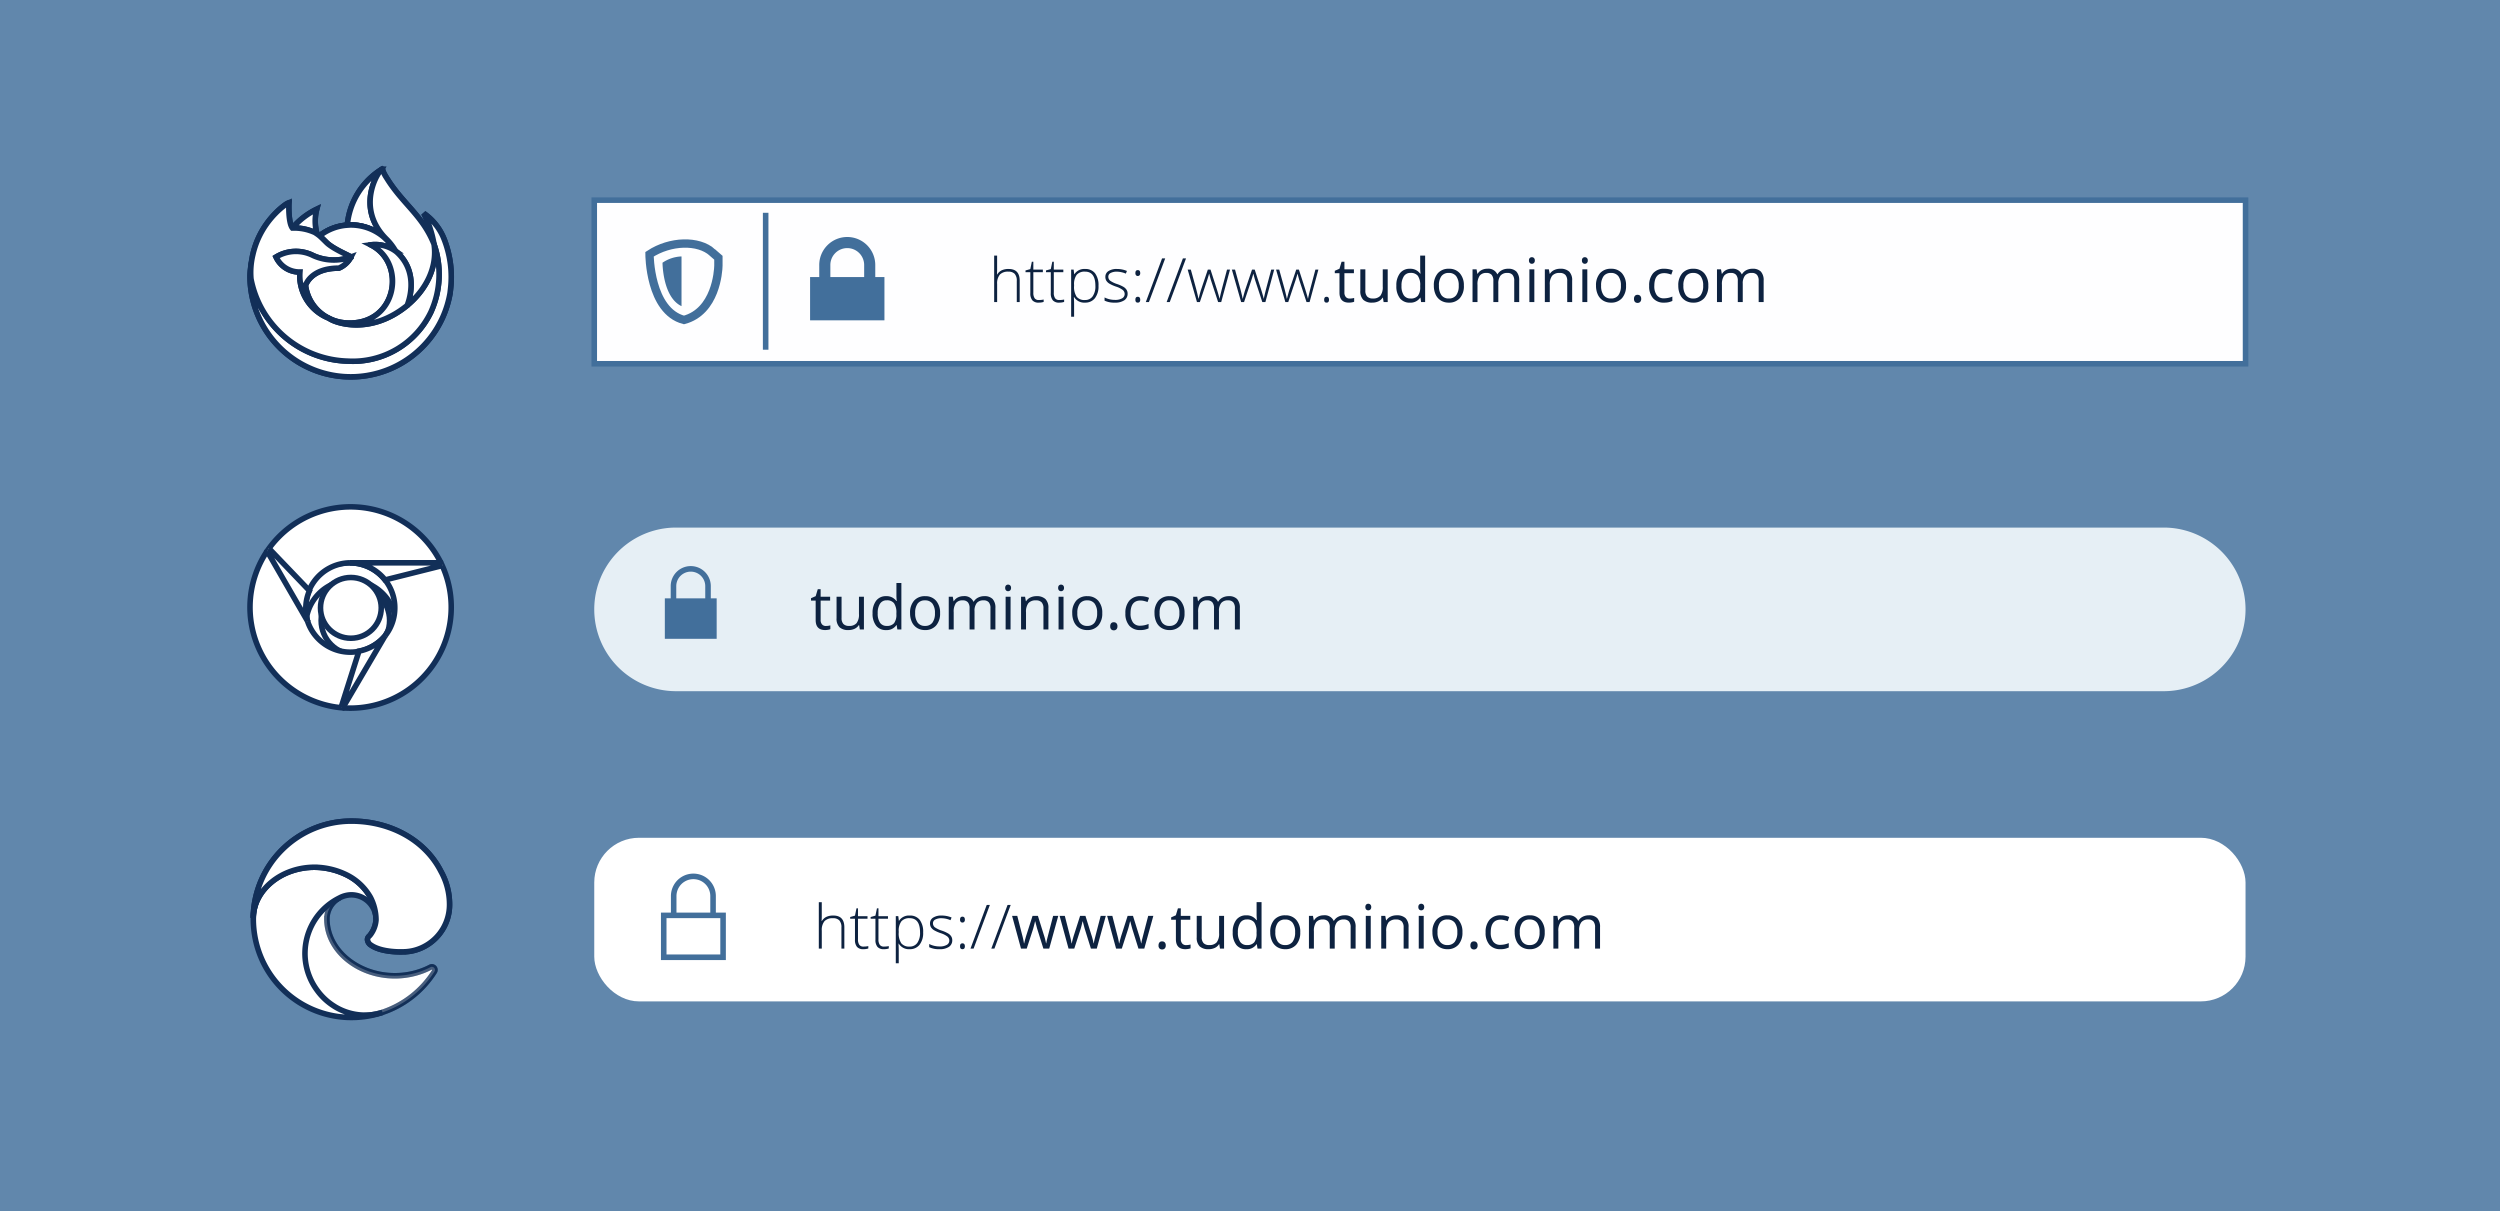
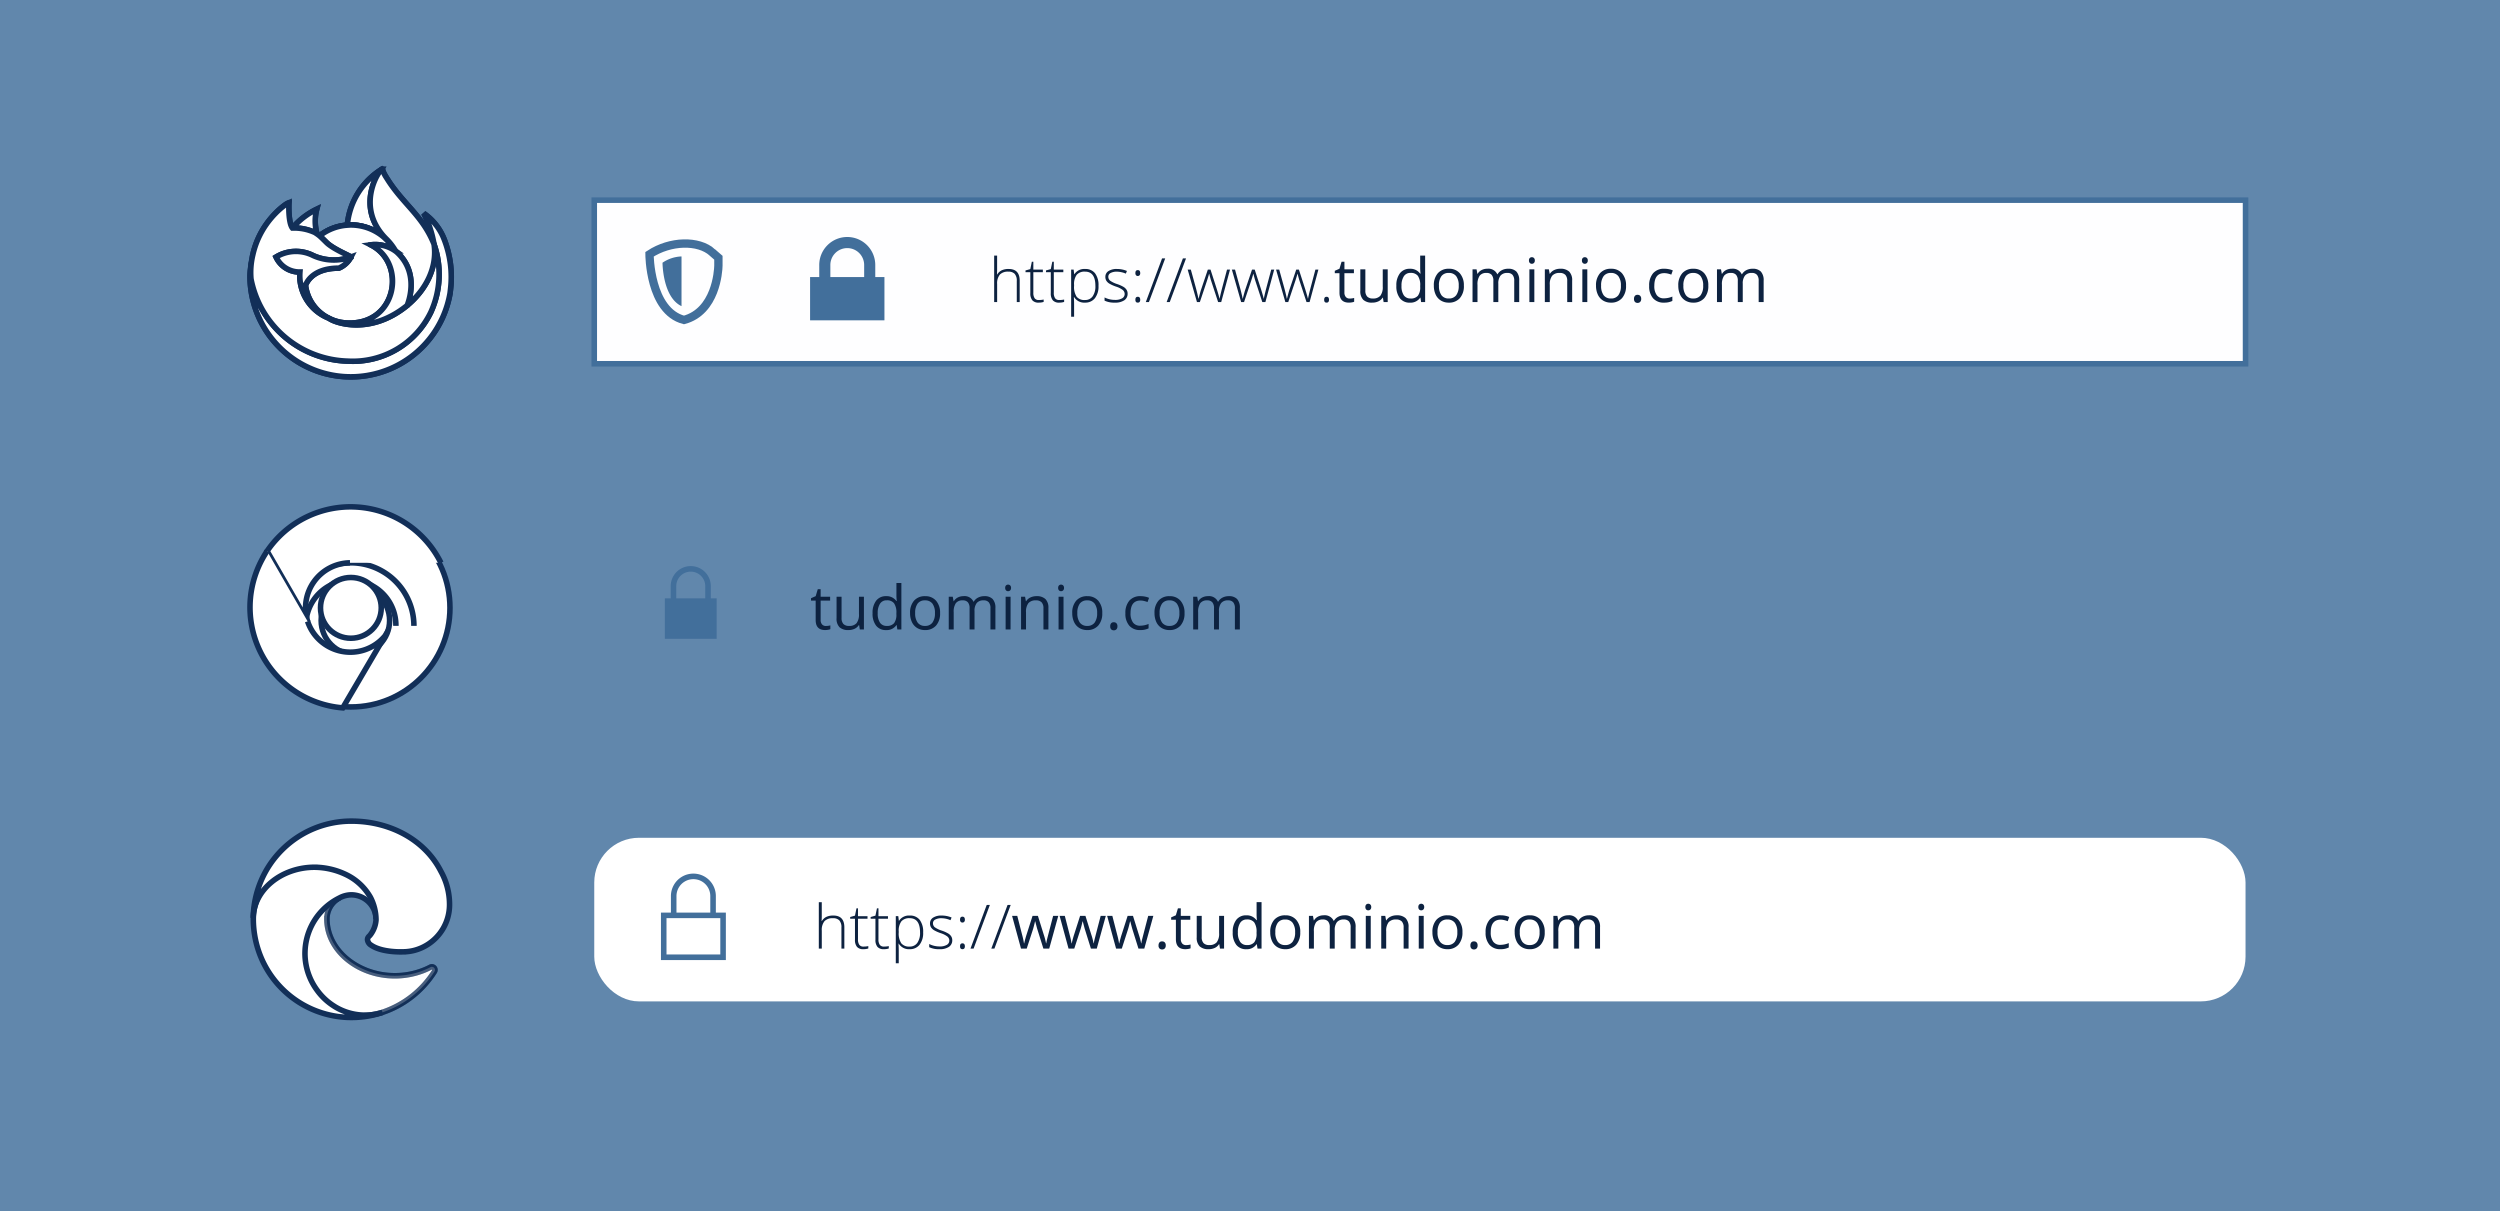
<svg xmlns="http://www.w3.org/2000/svg" viewBox="0 0 450 218">
  <defs>
    <filter id="a" width="318.231" height="50.45" x="96.467" y="140.301" filterUnits="userSpaceOnUse">
      <feOffset />
      <feGaussianBlur result="blur" stdDeviation="3.5" />
      <feFlood flood-opacity=".388" />
      <feComposite in2="blur" operator="in" />
      <feComposite in="SourceGraphic" />
    </filter>
  </defs>
  <path fill="#6187ac" d="M0 0h450v218H0z" />
  <g fill="#fff" stroke="#122f58">
    <path d="M79.92 43.001a10.162 10.162 0 0 0-3.639-4.588 18.773 18.773 0 0 1 1.835 5.5v.03c-2.05-5.113-5.527-7.172-8.367-11.661a24.082 24.082 0 0 1-.428-.693 5.83 5.83 0 0 1-.2-.375 3.328 3.328 0 0 1-.27-.719.05.05 0 0 0-.042-.047.137.137 0 0 0-.035 0 .009.009 0 0 0-.008.006c0 .006-.008.006-.012.006l.006-.012a13.235 13.235 0 0 0-6.243 10.075 9.052 9.052 0 0 0-4.991 1.924 5.047 5.047 0 0 0-.466-.354 8.424 8.424 0 0 1-.052-4.434 13.479 13.479 0 0 0-4.366 3.374h-.007c-.719-.911-.669-3.914-.629-4.542a3.3 3.3 0 0 0-.6.321 13.3 13.3 0 0 0-1.771 1.52 15.849 15.849 0 0 0-1.7 2.034 15.346 15.346 0 0 0-2.432 5.5l-.025.12c-.035.161-.157.958-.18 1.132a.142.142 0 0 1 0 .038 17.7 17.7 0 0 0-.292 2.5v.093a18.134 18.134 0 0 0 36 3.064c.03-.234.056-.465.083-.7a18.642 18.642 0 0 0-1.169-9.112Zm-20.9 14.194c.085.041.165.084.251.124l.011.008c-.092-.036-.182-.086-.262-.126Zm19.1-13.245v-.017.019Z" />
    <path d="M79.92 43a10.16 10.16 0 0 0-3.639-4.589 18.792 18.792 0 0 1 1.834 5.5v.035a16.433 16.433 0 0 1-.563 12.241 15.6 15.6 0 0 1-14.983 8.809 18.261 18.261 0 0 1-17.4-14.825 7.838 7.838 0 0 1 .127-3.026 13.615 13.615 0 0 0-.291 2.5v.092a18.134 18.134 0 0 0 36 3.064c.031-.235.056-.465.083-.7a18.642 18.642 0 0 0-1.17-9.1Z" />
    <path d="M71.102 45.136c.039.027.076.056.113.083a9.881 9.881 0 0 0-1.684-2.2c-5.637-5.637-1.478-12.221-.775-12.556v-.01a13.231 13.231 0 0 0-6.242 10.074c.212-.015.422-.032.638-.032a9.153 9.153 0 0 1 7.95 4.641Z" />
    <path d="M63.171 46.259a4.379 4.379 0 0 1-2.182 2.005c-5.156 0-5.994 3.121-5.994 3.121a7.658 7.658 0 0 0 4.271 5.933c.1.052.2.1.308.146.178.078.354.152.533.219a8.049 8.049 0 0 0 2.358.456c9.038.423 10.789-10.808 4.267-14.067a6.256 6.256 0 0 1 4.371 1.062 9.145 9.145 0 0 0-7.943-4.639c-.216 0-.426.019-.639.033a9.062 9.062 0 0 0-4.991 1.923c.276.234.588.548 1.245 1.193 1.226 1.215 4.386 2.475 4.396 2.615Z" />
    <path d="M63.171 46.259a4.379 4.379 0 0 1-2.182 2.005c-5.156 0-5.994 3.121-5.994 3.121a7.658 7.658 0 0 0 4.271 5.933c.1.052.2.1.308.146.178.078.354.152.533.219a8.049 8.049 0 0 0 2.358.456c9.038.423 10.789-10.808 4.267-14.067a6.256 6.256 0 0 1 4.371 1.062 9.145 9.145 0 0 0-7.943-4.639c-.216 0-.426.019-.639.033a9.062 9.062 0 0 0-4.991 1.923c.276.234.588.548 1.245 1.193 1.226 1.215 4.386 2.475 4.396 2.615ZM56.687 41.852c.147.093.268.175.374.25a8.434 8.434 0 0 1-.049-4.434 13.447 13.447 0 0 0-4.366 3.375 8.918 8.918 0 0 1 4.042.81Z" />
    <path d="M45.172 50.177a18.258 18.258 0 0 0 17.4 14.825 15.6 15.6 0 0 0 14.982-8.809 16.423 16.423 0 0 0 .564-12.24c.644 4.2-1.492 8.271-4.833 11.022l-.01.023c-6.508 5.3-12.736 3.2-14 2.34-.088-.042-.174-.087-.263-.132a8.247 8.247 0 0 1-5.026-8.234 4.658 4.658 0 0 1-4.295-2.7 6.836 6.836 0 0 1 6.667-.269 9.03 9.03 0 0 0 6.809.269c-.006-.149-3.164-1.4-4.394-2.618-.657-.647-.97-.959-1.245-1.193a5.448 5.448 0 0 0-.467-.354c-.107-.075-.229-.152-.375-.25a8.938 8.938 0 0 0-4.041-.811h-.008c-.718-.911-.669-3.915-.628-4.542a3.4 3.4 0 0 0-.6.32 13.3 13.3 0 0 0-1.771 1.52 15.819 15.819 0 0 0-1.7 2.029 15.3 15.3 0 0 0-2.434 5.5 13.607 13.607 0 0 0-.332 4.304Z" />
    <path d="M69.538 43.018a9.9 9.9 0 0 1 1.685 2.2c.1.077.193.15.271.223 4.112 3.79 1.957 9.147 1.8 9.529 3.34-2.751 5.474-6.82 4.832-11.021-2.052-5.115-5.528-7.175-8.369-11.663a22.838 22.838 0 0 1-.428-.694 6.074 6.074 0 0 1-.2-.375 3.27 3.27 0 0 1-.271-.719.047.047 0 0 0-.041-.046.074.074 0 0 0-.036 0 .019.019 0 0 0-.008.007.042.042 0 0 1-.013 0c-.702.339-4.862 6.929.778 12.559Z" />
    <path d="M71.489 45.442a3.325 3.325 0 0 0-.272-.224c-.037-.026-.074-.057-.113-.083a6.263 6.263 0 0 0-4.372-1.062c6.522 3.262 4.773 14.492-4.267 14.067a8.086 8.086 0 0 1-2.358-.455c-.177-.065-.354-.141-.534-.218-.1-.048-.206-.093-.307-.147l.012.009c1.26.86 7.485 2.961 14-2.34l.01-.023c.161-.374 2.311-5.734-1.799-9.524ZM54.995 51.388s.837-3.12 5.994-3.12a4.374 4.374 0 0 0 2.182-2.006 9.03 9.03 0 0 1-6.81-.269 6.836 6.836 0 0 0-6.667.268 4.655 4.655 0 0 0 4.294 2.7 8.242 8.242 0 0 0 5.026 8.234c.085.042.165.084.251.125a7.661 7.661 0 0 1-4.271-5.932Z" />
  </g>
  <path fill="#fefeff" stroke="#426f9b" stroke-miterlimit="10" d="M106.967 36.028h297.231v29.45H106.967Z" />
  <path fill="none" stroke="#426f9b" stroke-miterlimit="10" stroke-width="1.5" d="m128.2 45.424 1.112.969v1.436c-.024 1.056-.49 8.233-6.2 9.763-6.2-1.622-6.2-11.821-6.2-11.821 3.766-2.474 8.813-2.563 11.3-.348Z" />
  <path fill="#426f9b" d="M122.674 46.159a6.432 6.432 0 0 0-3.421 1.129s0 6.2 3.421 7.819Z" />
-   <path fill="none" stroke="#426f9b" stroke-miterlimit="10" d="M137.818 38.302v24.647" />
  <path fill="#426f9b" d="M145.815 49.871h13.384v7.787h-13.384Z" />
  <path fill="none" stroke="#426f9b" stroke-miterlimit="10" stroke-width="2" d="M148.464 51.226v-3.46a4.043 4.043 0 1 1 8.085 0v4.19" />
  <path fill="#0d2240" d="M183.02 54.367V50.58a1.847 1.847 0 0 0-.371-1.281 1.5 1.5 0 0 0-1.149-.4 1.99 1.99 0 0 0-1.529.529 2.494 2.494 0 0 0-.486 1.716v3.223h-.536V46.01h.532v2.657l-.027.747h.037a1.959 1.959 0 0 1 .827-.763 2.894 2.894 0 0 1 1.241-.236q1.987 0 1.987 2.132v3.82Zm3.958-.365a3.988 3.988 0 0 0 .881-.086v.43a2.818 2.818 0 0 1-.888.128 1.452 1.452 0 0 1-1.145-.413 1.92 1.92 0 0 1-.368-1.3v-3.77h-.864v-.312l.865-.242.269-1.321h.273v1.413h1.713v.462h-1.713v3.7a1.686 1.686 0 0 0 .236.994.858.858 0 0 0 .741.317Zm3.685 0a3.988 3.988 0 0 0 .881-.086v.43a2.818 2.818 0 0 1-.892.129 1.452 1.452 0 0 1-1.141-.414 1.92 1.92 0 0 1-.368-1.3v-3.77h-.865v-.312l.865-.242.269-1.321h.274v1.413h1.713v.462h-1.714v3.7a1.686 1.686 0 0 0 .236.994.858.858 0 0 0 .742.317Zm4.641.473a2.133 2.133 0 0 1-1.966-1.008h-.038l.016.451q.021.4.021.87v2.222h-.532v-8.481h.451l.1.833h.032a2.11 2.11 0 0 1 1.923-.945 2.171 2.171 0 0 1 1.8.776 3.551 3.551 0 0 1 .62 2.259 3.419 3.419 0 0 1-.653 2.232 2.184 2.184 0 0 1-1.774.79Zm-.011-.473a1.624 1.624 0 0 0 1.388-.666 3.088 3.088 0 0 0 .49-1.869q0-2.573-1.858-2.573a1.863 1.863 0 0 0-1.5.561 2.809 2.809 0 0 0-.478 1.829v.172a3.215 3.215 0 0 0 .459 1.955 1.786 1.786 0 0 0 1.499.591Zm7.678-1.155a1.388 1.388 0 0 1-.6 1.206 2.9 2.9 0 0 1-1.692.422 4.035 4.035 0 0 1-1.858-.36v-.575a4.1 4.1 0 0 0 1.858.44 2.452 2.452 0 0 0 1.313-.287.874.874 0 0 0 .448-.765.933.933 0 0 0-.357-.741 3.928 3.928 0 0 0-1.174-.591 6.722 6.722 0 0 1-1.23-.545 1.7 1.7 0 0 1-.534-.516 1.3 1.3 0 0 1-.18-.7 1.2 1.2 0 0 1 .551-1.037 2.675 2.675 0 0 1 1.539-.381 4.607 4.607 0 0 1 1.794.354l-.2.483a4.207 4.207 0 0 0-1.6-.354 2.31 2.31 0 0 0-1.133.236.725.725 0 0 0-.419.655.907.907 0 0 0 .325.73 4.53 4.53 0 0 0 1.27.612 6.25 6.25 0 0 1 1.149.513 1.671 1.671 0 0 1 .54.518 1.267 1.267 0 0 1 .19.683Zm1.4 1.1q0-.526.43-.526t.44.526q0 .526-.44.526t-.43-.525Zm0-4.8q0-.526.43-.526t.44.526a.554.554 0 0 1-.126.408.431.431 0 0 1-.314.124.416.416 0 0 1-.306-.124.562.562 0 0 1-.124-.403Zm5.366-2.637-2.929 7.857h-.559l2.922-7.853Zm3.749 0-2.929 7.857h-.559l2.923-7.853Zm5.773 7.857-1.279-3.9q-.124-.4-.317-1.166h-.032l-.113.4-.242.779-1.299 3.887h-.526l-1.67-5.838h.569l.935 3.384q.328 1.257.43 1.848h.032q.317-1.257.462-1.67l1.2-3.561h.483l1.144 3.55q.387 1.262.473 1.67h.032q.043-.349.43-1.869l.892-3.352h.537l-1.583 5.838Zm7.955 0-1.279-3.9q-.124-.4-.317-1.166h-.032l-.113.4-.242.779-1.3 3.887h-.526l-1.67-5.838h.569l.935 3.384q.332 1.254.432 1.847h.032q.317-1.257.462-1.67l1.2-3.561h.483l1.144 3.55q.387 1.262.473 1.67h.032q.043-.349.43-1.869l.892-3.352h.537l-1.585 5.839Zm7.957 0-1.282-3.9q-.124-.4-.317-1.166h-.032l-.113.4-.242.779-1.299 3.887h-.526l-1.67-5.838h.569l.935 3.384q.328 1.257.43 1.848h.032q.317-1.257.462-1.67l1.2-3.561h.483l1.144 3.55q.387 1.262.473 1.67h.032q.043-.349.43-1.869l.891-3.352h.537l-1.582 5.838Zm3.18-.419q0-.526.43-.526t.44.526q0 .526-.44.526t-.434-.526Zm4.592-.209a2.913 2.913 0 0 0 .457-.035 2.955 2.955 0 0 0 .349-.073v.682a1.63 1.63 0 0 1-.427.115 3.207 3.207 0 0 1-.508.046q-1.708 0-1.708-1.8v-3.5h-.843v-.43l.843-.371.376-1.257h.516v1.364h1.708v.693h-1.712v3.464a1.192 1.192 0 0 0 .252.816.878.878 0 0 0 .694.286Zm2.82-5.258V52.3a1.536 1.536 0 0 0 .328 1.074 1.335 1.335 0 0 0 1.026.354 1.674 1.674 0 0 0 1.351-.5 2.547 2.547 0 0 0 .427-1.649V48.48h.892v5.887h-.736l-.129-.79h-.051a1.777 1.777 0 0 1-.76.666 2.554 2.554 0 0 1-1.109.231 2.25 2.25 0 0 1-1.61-.507 2.172 2.172 0 0 1-.534-1.633V48.48Zm9.92 5.1h-.048a2.1 2.1 0 0 1-1.848.9 2.186 2.186 0 0 1-1.8-.79 3.475 3.475 0 0 1-.642-2.245 3.534 3.534 0 0 1 .645-2.261 2.169 2.169 0 0 1 1.794-.806 2.141 2.141 0 0 1 1.837.87h.07l-.038-.424-.021-.414v-2.4h.892v8.356h-.725Zm-1.783.15a1.623 1.623 0 0 0 1.324-.5 2.51 2.51 0 0 0 .411-1.6v-.188a2.954 2.954 0 0 0-.416-1.786 1.581 1.581 0 0 0-1.329-.534 1.365 1.365 0 0 0-1.2.61 3.031 3.031 0 0 0-.419 1.717 2.906 2.906 0 0 0 .414 1.7 1.4 1.4 0 0 0 1.212.578Zm9.6-2.31a3.247 3.247 0 0 1-.729 2.246 2.554 2.554 0 0 1-2 .808 2.653 2.653 0 0 1-1.4-.371 2.446 2.446 0 0 1-.945-1.063 3.706 3.706 0 0 1-.333-1.622 3.242 3.242 0 0 1 .72-2.242 2.545 2.545 0 0 1 2-.8 2.49 2.49 0 0 1 1.963.822 3.233 3.233 0 0 1 .719 2.219Zm-4.485 0a2.794 2.794 0 0 0 .446 1.716 1.566 1.566 0 0 0 1.327.591 1.577 1.577 0 0 0 1.329-.588 2.78 2.78 0 0 0 .454-1.722 2.735 2.735 0 0 0-.454-1.705 1.6 1.6 0 0 0-1.34-.583 1.569 1.569 0 0 0-1.321.575 2.766 2.766 0 0 0-.446 1.713Zm13.546 2.946v-3.83a1.59 1.59 0 0 0-.3-1.055 1.163 1.163 0 0 0-.935-.352 1.509 1.509 0 0 0-1.23.478 2.272 2.272 0 0 0-.4 1.472v3.287h-.892v-3.83a1.59 1.59 0 0 0-.3-1.055 1.17 1.17 0 0 0-.94-.352 1.456 1.456 0 0 0-1.227.5 2.718 2.718 0 0 0-.389 1.646v3.091h-.892V48.48h.725l.145.806h.045a1.752 1.752 0 0 1 .712-.671 2.174 2.174 0 0 1 1.029-.242 1.749 1.749 0 0 1 1.8 1h.043a1.877 1.877 0 0 1 .763-.73 2.367 2.367 0 0 1 1.139-.269 1.993 1.993 0 0 1 1.5.513 2.3 2.3 0 0 1 .5 1.641v3.839Zm3.62 0h-.892V48.48h.892Zm-.967-7.482a.592.592 0 0 1 .15-.448.526.526 0 0 1 .376-.142.525.525 0 0 1 .371.145.581.581 0 0 1 .156.446.591.591 0 0 1-.156.448.52.52 0 0 1-.371.148.515.515 0 0 1-.376-.148.6.6 0 0 1-.149-.449Zm6.886 7.482v-3.808a1.536 1.536 0 0 0-.328-1.074 1.335 1.335 0 0 0-1.026-.354 1.692 1.692 0 0 0-1.354.5 2.522 2.522 0 0 0-.43 1.649v3.087h-.891V48.48h.725l.145.806h.043a1.821 1.821 0 0 1 .768-.674 2.5 2.5 0 0 1 1.1-.239 2.236 2.236 0 0 1 1.6.513 2.183 2.183 0 0 1 .537 1.641v3.84Zm3.615 0h-.892V48.48h.892Zm-.967-7.482a.592.592 0 0 1 .15-.448.526.526 0 0 1 .376-.142.525.525 0 0 1 .371.145.581.581 0 0 1 .156.446.591.591 0 0 1-.156.448.52.52 0 0 1-.371.148.515.515 0 0 1-.376-.148.6.6 0 0 1-.15-.449Zm7.938 4.533a3.247 3.247 0 0 1-.724 2.249 2.554 2.554 0 0 1-2 .808 2.653 2.653 0 0 1-1.4-.371 2.446 2.446 0 0 1-.945-1.063 3.706 3.706 0 0 1-.333-1.622 3.242 3.242 0 0 1 .72-2.242 2.545 2.545 0 0 1 2-.8 2.49 2.49 0 0 1 1.963.822 3.233 3.233 0 0 1 .72 2.219Zm-4.485 0a2.794 2.794 0 0 0 .451 1.719 1.566 1.566 0 0 0 1.327.591 1.577 1.577 0 0 0 1.329-.588 2.78 2.78 0 0 0 .454-1.721 2.735 2.735 0 0 0-.454-1.705 1.6 1.6 0 0 0-1.337-.584 1.569 1.569 0 0 0-1.321.575 2.766 2.766 0 0 0-.448 1.713Zm5.92 2.38a.8.8 0 0 1 .164-.545.594.594 0 0 1 .47-.185.635.635 0 0 1 .486.185.767.767 0 0 1 .175.545.753.753 0 0 1-.177.537.632.632 0 0 1-.483.188.636.636 0 0 1-.454-.169.735.735 0 0 1-.181-.556Zm5.409.677a2.512 2.512 0 0 1-1.979-.787 3.236 3.236 0 0 1-.7-2.226 3.337 3.337 0 0 1 .712-2.283 2.562 2.562 0 0 1 2.028-.806 4.024 4.024 0 0 1 .849.091 2.8 2.8 0 0 1 .666.215l-.274.757a4.192 4.192 0 0 0-.645-.2 2.878 2.878 0 0 0-.616-.069q-1.794 0-1.794 2.288a2.724 2.724 0 0 0 .438 1.665 1.523 1.523 0 0 0 1.3.58 3.966 3.966 0 0 0 1.509-.317v.784a3.217 3.217 0 0 1-1.494.307Zm7.965-3.056a3.247 3.247 0 0 1-.724 2.248 2.554 2.554 0 0 1-2 .808 2.653 2.653 0 0 1-1.4-.371 2.446 2.446 0 0 1-.945-1.063 3.706 3.706 0 0 1-.333-1.622 3.242 3.242 0 0 1 .72-2.242 2.545 2.545 0 0 1 2-.8 2.49 2.49 0 0 1 1.963.822 3.233 3.233 0 0 1 .719 2.219Zm-4.485 0a2.794 2.794 0 0 0 .451 1.719 1.566 1.566 0 0 0 1.327.591 1.577 1.577 0 0 0 1.329-.588 2.78 2.78 0 0 0 .454-1.721 2.735 2.735 0 0 0-.454-1.705 1.6 1.6 0 0 0-1.34-.583 1.569 1.569 0 0 0-1.321.575 2.766 2.766 0 0 0-.446 1.711Zm13.551 2.948v-3.83a1.59 1.59 0 0 0-.3-1.055 1.163 1.163 0 0 0-.935-.352 1.509 1.509 0 0 0-1.23.478 2.272 2.272 0 0 0-.4 1.472v3.287h-.892v-3.83a1.59 1.59 0 0 0-.3-1.055 1.17 1.17 0 0 0-.94-.352 1.456 1.456 0 0 0-1.227.5 2.718 2.718 0 0 0-.389 1.646v3.091h-.892V48.48h.725l.145.806h.045a1.752 1.752 0 0 1 .712-.671 2.174 2.174 0 0 1 1.029-.242 1.749 1.749 0 0 1 1.8 1h.043a1.877 1.877 0 0 1 .763-.73 2.367 2.367 0 0 1 1.139-.269 1.993 1.993 0 0 1 1.5.513 2.3 2.3 0 0 1 .5 1.641v3.839Z" />
  <g fill="#fff" stroke="#122f58">
    <path d="M77.474 174.098a13.317 13.317 0 0 1-1.455.649 14.054 14.054 0 0 1-4.956.892c-6.531 0-12.22-4.493-12.22-10.257a4.343 4.343 0 0 1 2.267-3.77c-5.907.248-7.425 6.4-7.425 10.011 0 10.2 9.4 11.23 11.422 11.23a14.7 14.7 0 0 0 3.727-.629l.181-.061a17.715 17.715 0 0 0 9.191-7.289.552.552 0 0 0-.733-.777Z" />
    <path d="M77.474 174.098a13.317 13.317 0 0 1-1.455.649 14.054 14.054 0 0 1-4.956.892c-6.531 0-12.22-4.493-12.22-10.257a4.343 4.343 0 0 1 2.267-3.77c-5.907.248-7.425 6.4-7.425 10.011 0 10.2 9.4 11.23 11.422 11.23a14.7 14.7 0 0 0 3.727-.629l.181-.061a17.715 17.715 0 0 0 9.191-7.289.552.552 0 0 0-.733-.777Z" opacity=".35" />
    <path d="M60.177 181.129a10.874 10.874 0 0 1-3.138-2.944 11.142 11.142 0 0 1 4.075-16.562 4.605 4.605 0 0 1 2.146-.552 4.465 4.465 0 0 1 3.545 1.793 4.4 4.4 0 0 1 .877 2.575c0-.029 3.376-10.986-11.042-10.986-6.06 0-11.042 5.75-11.042 10.795a17.957 17.957 0 0 0 1.671 7.728 17.669 17.669 0 0 0 21.583 9.265 10.429 10.429 0 0 1-8.665-1.1Z" />
-     <path d="M66.606 168.348c-.112.145-.456.346-.456.782a1.283 1.283 0 0 0 .651 1c1.985 1.38 5.727 1.2 5.736 1.2a8.221 8.221 0 0 0 4.178-1.153 8.475 8.475 0 0 0 4.2-7.3 12.223 12.223 0 0 0-1.565-6.062c-2.925-5.721-9.238-9.012-16.1-9.012a17.666 17.666 0 0 0-17.667 17.419c.065-5.044 5.08-9.118 11.042-9.118a13.347 13.347 0 0 1 5.8 1.39 10 10 0 0 1 4.257 4.032 8.876 8.876 0 0 1 1 4.075 4.989 4.989 0 0 1-1.077 2.744Z" />
    <path d="M66.606 168.348c-.112.145-.456.346-.456.782a1.283 1.283 0 0 0 .651 1c1.985 1.38 5.727 1.2 5.736 1.2a8.221 8.221 0 0 0 4.178-1.153 8.475 8.475 0 0 0 4.2-7.3 12.223 12.223 0 0 0-1.565-6.062c-2.925-5.721-9.238-9.012-16.1-9.012a17.666 17.666 0 0 0-17.667 17.419c.065-5.044 5.08-9.118 11.042-9.118a13.347 13.347 0 0 1 5.8 1.39 10 10 0 0 1 4.257 4.032 8.876 8.876 0 0 1 1 4.075 4.989 4.989 0 0 1-1.077 2.744Z" />
  </g>
  <g filter="url(#a)" transform="translate(-.004)">
    <rect width="297.231" height="29.45" fill="#fff" rx="8.05" transform="translate(106.97 150.8)" />
  </g>
  <g fill="none" stroke="#426f9b" stroke-miterlimit="10">
    <path d="M119.471 164.764h10.684v7.544h-10.684ZM121.265 164.52v-3.227a3.544 3.544 0 0 1 7.088 0v3.227" />
  </g>
  <path fill="#0d2240" d="M151.457 170.748v-3.787a1.847 1.847 0 0 0-.371-1.281 1.5 1.5 0 0 0-1.149-.4 1.99 1.99 0 0 0-1.529.529 2.494 2.494 0 0 0-.486 1.716v3.223h-.536v-8.357h.532v2.657l-.027.747h.037a1.959 1.959 0 0 1 .827-.763 2.894 2.894 0 0 1 1.241-.236q1.987 0 1.987 2.132v3.82Zm3.958-.365a3.988 3.988 0 0 0 .881-.086v.43a2.818 2.818 0 0 1-.888.128 1.452 1.452 0 0 1-1.145-.413 1.92 1.92 0 0 1-.368-1.3v-3.77h-.864v-.312l.865-.242.269-1.321h.273v1.413h1.713v.462h-1.713v3.7a1.686 1.686 0 0 0 .236.994.858.858 0 0 0 .741.317Zm3.685 0a3.988 3.988 0 0 0 .881-.086v.43a2.818 2.818 0 0 1-.892.129 1.452 1.452 0 0 1-1.141-.414 1.92 1.92 0 0 1-.368-1.3v-3.77h-.865v-.312l.865-.242.269-1.321h.274v1.413h1.713v.462h-1.714v3.7a1.686 1.686 0 0 0 .236.994.858.858 0 0 0 .742.317Zm4.641.473a2.133 2.133 0 0 1-1.966-1.008h-.038l.016.451q.021.4.021.87v2.222h-.532v-8.481h.451l.1.833h.032a2.11 2.11 0 0 1 1.923-.945 2.171 2.171 0 0 1 1.8.776 3.551 3.551 0 0 1 .62 2.259 3.419 3.419 0 0 1-.653 2.232 2.184 2.184 0 0 1-1.774.79Zm-.011-.473a1.624 1.624 0 0 0 1.388-.666 3.088 3.088 0 0 0 .49-1.869q0-2.573-1.858-2.573a1.863 1.863 0 0 0-1.5.561 2.809 2.809 0 0 0-.478 1.829v.172a3.215 3.215 0 0 0 .459 1.955 1.786 1.786 0 0 0 1.499.591Zm7.678-1.155a1.388 1.388 0 0 1-.6 1.206 2.9 2.9 0 0 1-1.692.422 4.035 4.035 0 0 1-1.858-.36v-.575a4.1 4.1 0 0 0 1.858.44 2.452 2.452 0 0 0 1.313-.287.874.874 0 0 0 .448-.765.933.933 0 0 0-.357-.741 3.928 3.928 0 0 0-1.174-.591 6.722 6.722 0 0 1-1.23-.545 1.7 1.7 0 0 1-.534-.516 1.3 1.3 0 0 1-.18-.7 1.2 1.2 0 0 1 .551-1.037 2.675 2.675 0 0 1 1.539-.381 4.607 4.607 0 0 1 1.794.354l-.2.483a4.207 4.207 0 0 0-1.6-.354 2.31 2.31 0 0 0-1.133.236.725.725 0 0 0-.419.655.907.907 0 0 0 .325.73 4.53 4.53 0 0 0 1.27.612 6.25 6.25 0 0 1 1.149.513 1.671 1.671 0 0 1 .54.518 1.267 1.267 0 0 1 .19.683Zm1.4 1.1q0-.526.43-.526t.44.526q0 .526-.44.526t-.43-.525Zm0-4.8q0-.526.43-.526t.44.526a.554.554 0 0 1-.126.408.431.431 0 0 1-.314.124.416.416 0 0 1-.306-.124.562.562 0 0 1-.124-.403Zm5.366-2.637-2.929 7.857h-.559l2.922-7.853Zm3.749 0-2.929 7.857h-.559l2.923-7.853Zm5.885 7.857-1.08-3.454q-.1-.317-.381-1.439h-.043q-.215.94-.376 1.45l-1.12 3.443h-1.028l-1.606-5.887h.934l.867 3.378a13.688 13.688 0 0 1 .341 1.563h.043q.059-.306.191-.792t.228-.771l1.08-3.378h.967l1.053 3.379a11.4 11.4 0 0 1 .408 1.552h.043a5.693 5.693 0 0 1 .115-.6q.094-.4 1.12-4.334h.924l-1.627 5.89Zm8.556 0-1.08-3.454q-.1-.317-.381-1.439h-.043q-.215.94-.376 1.45l-1.117 3.443h-1.031l-1.606-5.887h.935l.867 3.378a13.688 13.688 0 0 1 .341 1.563h.043q.059-.306.191-.792t.228-.771l1.08-3.378h.967l1.053 3.378a11.4 11.4 0 0 1 .408 1.552h.043a5.693 5.693 0 0 1 .115-.6q.094-.4 1.12-4.334h.924l-1.628 5.891Zm8.556 0-1.08-3.454q-.1-.317-.381-1.439h-.051q-.215.94-.376 1.45l-1.108 3.443h-1.032l-1.606-5.887h.935l.867 3.378a13.688 13.688 0 0 1 .341 1.563h.043q.059-.306.191-.792t.228-.771l1.08-3.378h.967l1.053 3.378a11.4 11.4 0 0 1 .408 1.552h.043a5.693 5.693 0 0 1 .115-.6q.094-.4 1.12-4.334h.924l-1.628 5.891Zm3.62-.569a.8.8 0 0 1 .164-.545.594.594 0 0 1 .47-.185.635.635 0 0 1 .486.185.767.767 0 0 1 .175.545.753.753 0 0 1-.177.537.632.632 0 0 1-.483.188.636.636 0 0 1-.454-.169.735.735 0 0 1-.186-.556Zm4.958-.059a2.913 2.913 0 0 0 .457-.035 2.955 2.955 0 0 0 .349-.073v.682a1.63 1.63 0 0 1-.427.115 3.207 3.207 0 0 1-.508.046q-1.708 0-1.708-1.8v-3.5h-.853v-.43l.843-.371.376-1.257h.516v1.364h1.708v.693h-1.703v3.464a1.192 1.192 0 0 0 .252.816.878.878 0 0 0 .693.286Zm2.81-5.259v3.819a1.536 1.536 0 0 0 .328 1.074 1.335 1.335 0 0 0 1.026.354 1.674 1.674 0 0 0 1.351-.5 2.547 2.547 0 0 0 .427-1.649v-3.098h.892v5.887h-.736l-.129-.79h-.048a1.777 1.777 0 0 1-.76.666 2.554 2.554 0 0 1-1.109.231 2.25 2.25 0 0 1-1.605-.507 2.172 2.172 0 0 1-.537-1.636v-3.851Zm9.92 5.1h-.048a2.1 2.1 0 0 1-1.848.9 2.186 2.186 0 0 1-1.8-.79 3.475 3.475 0 0 1-.642-2.245 3.534 3.534 0 0 1 .645-2.261 2.169 2.169 0 0 1 1.794-.806 2.141 2.141 0 0 1 1.837.87h.07l-.028-.429-.021-.414v-2.4h.892v8.362h-.725Zm-1.783.15a1.623 1.623 0 0 0 1.324-.5 2.51 2.51 0 0 0 .411-1.6v-.188a2.954 2.954 0 0 0-.416-1.786 1.581 1.581 0 0 0-1.329-.534 1.365 1.365 0 0 0-1.2.61 3.031 3.031 0 0 0-.416 1.721 2.906 2.906 0 0 0 .414 1.7 1.4 1.4 0 0 0 1.217.575Zm9.6-2.31a3.247 3.247 0 0 1-.722 2.247 2.554 2.554 0 0 1-2 .808 2.653 2.653 0 0 1-1.4-.371 2.446 2.446 0 0 1-.945-1.063 3.706 3.706 0 0 1-.333-1.622 3.242 3.242 0 0 1 .72-2.242 2.545 2.545 0 0 1 2-.8 2.49 2.49 0 0 1 1.963.822 3.233 3.233 0 0 1 .72 2.219Zm-4.485 0a2.794 2.794 0 0 0 .451 1.719 1.566 1.566 0 0 0 1.327.591 1.577 1.577 0 0 0 1.329-.588 2.78 2.78 0 0 0 .454-1.721 2.735 2.735 0 0 0-.454-1.705 1.6 1.6 0 0 0-1.34-.583 1.569 1.569 0 0 0-1.321.575 2.766 2.766 0 0 0-.443 1.71Zm13.555 2.947v-3.83a1.59 1.59 0 0 0-.3-1.055 1.163 1.163 0 0 0-.935-.352 1.509 1.509 0 0 0-1.23.478 2.272 2.272 0 0 0-.4 1.472v3.287h-.892v-3.83a1.59 1.59 0 0 0-.3-1.055 1.17 1.17 0 0 0-.94-.352 1.456 1.456 0 0 0-1.227.5 2.718 2.718 0 0 0-.389 1.646v3.091h-.894v-5.887h.725l.145.806h.043a1.752 1.752 0 0 1 .712-.671 2.174 2.174 0 0 1 1.029-.242 1.749 1.749 0 0 1 1.8 1h.046a1.877 1.877 0 0 1 .763-.73 2.367 2.367 0 0 1 1.139-.269 1.993 1.993 0 0 1 1.5.513 2.3 2.3 0 0 1 .5 1.641v3.839Zm3.62 0h-.892v-5.887h.892Zm-.967-7.482a.592.592 0 0 1 .15-.448.526.526 0 0 1 .376-.142.525.525 0 0 1 .371.145.581.581 0 0 1 .156.446.591.591 0 0 1-.156.448.52.52 0 0 1-.371.148.515.515 0 0 1-.376-.148.6.6 0 0 1-.15-.449Zm6.886 7.482v-3.808a1.536 1.536 0 0 0-.328-1.074 1.335 1.335 0 0 0-1.026-.354 1.692 1.692 0 0 0-1.354.5 2.522 2.522 0 0 0-.43 1.649v3.087h-.892v-5.887h.725l.145.806h.043a1.821 1.821 0 0 1 .768-.674 2.5 2.5 0 0 1 1.1-.239 2.236 2.236 0 0 1 1.6.513 2.183 2.183 0 0 1 .537 1.641v3.84Zm3.615 0h-.892v-5.887h.892Zm-.967-7.482a.592.592 0 0 1 .15-.448.526.526 0 0 1 .376-.142.525.525 0 0 1 .371.145.581.581 0 0 1 .156.446.591.591 0 0 1-.156.448.52.52 0 0 1-.371.148.515.515 0 0 1-.376-.148.6.6 0 0 1-.15-.449Zm7.938 4.533a3.247 3.247 0 0 1-.725 2.249 2.554 2.554 0 0 1-2 .808 2.653 2.653 0 0 1-1.4-.371 2.446 2.446 0 0 1-.945-1.063 3.706 3.706 0 0 1-.333-1.622 3.242 3.242 0 0 1 .72-2.242 2.545 2.545 0 0 1 2-.8 2.49 2.49 0 0 1 1.963.822 3.233 3.233 0 0 1 .72 2.219Zm-4.485 0a2.794 2.794 0 0 0 .453 1.719 1.566 1.566 0 0 0 1.327.591 1.577 1.577 0 0 0 1.329-.588 2.78 2.78 0 0 0 .454-1.721 2.735 2.735 0 0 0-.454-1.705 1.6 1.6 0 0 0-1.34-.583 1.569 1.569 0 0 0-1.321.575 2.766 2.766 0 0 0-.448 1.712Zm5.919 2.379a.8.8 0 0 1 .164-.545.594.594 0 0 1 .47-.185.635.635 0 0 1 .486.185.767.767 0 0 1 .175.545.753.753 0 0 1-.177.537.632.632 0 0 1-.483.188.636.636 0 0 1-.454-.169.735.735 0 0 1-.181-.555Zm5.409.677a2.512 2.512 0 0 1-1.975-.786 3.236 3.236 0 0 1-.7-2.226 3.337 3.337 0 0 1 .712-2.283 2.562 2.562 0 0 1 2.028-.806 4.024 4.024 0 0 1 .849.091 2.8 2.8 0 0 1 .666.215l-.274.757a4.192 4.192 0 0 0-.645-.2 2.878 2.878 0 0 0-.618-.078q-1.794 0-1.794 2.288a2.724 2.724 0 0 0 .438 1.665 1.523 1.523 0 0 0 1.3.58 3.966 3.966 0 0 0 1.509-.317v.793a3.217 3.217 0 0 1-1.496.307Zm7.965-3.056a3.247 3.247 0 0 1-.725 2.249 2.554 2.554 0 0 1-2 .808 2.653 2.653 0 0 1-1.4-.371 2.446 2.446 0 0 1-.945-1.063 3.706 3.706 0 0 1-.333-1.622 3.242 3.242 0 0 1 .72-2.242 2.545 2.545 0 0 1 2-.8 2.49 2.49 0 0 1 1.963.822 3.233 3.233 0 0 1 .72 2.219Zm-4.485 0a2.794 2.794 0 0 0 .451 1.719 1.566 1.566 0 0 0 1.327.591 1.576 1.576 0 0 0 1.329-.588 2.78 2.78 0 0 0 .454-1.721 2.735 2.735 0 0 0-.454-1.705 1.6 1.6 0 0 0-1.34-.583 1.569 1.569 0 0 0-1.321.575 2.766 2.766 0 0 0-.446 1.712Zm13.552 2.949v-3.83a1.59 1.59 0 0 0-.3-1.055 1.163 1.163 0 0 0-.935-.352 1.509 1.509 0 0 0-1.23.478 2.272 2.272 0 0 0-.4 1.472v3.287h-.892v-3.83a1.59 1.59 0 0 0-.3-1.055 1.17 1.17 0 0 0-.94-.352 1.456 1.456 0 0 0-1.227.5 2.718 2.718 0 0 0-.389 1.646v3.091h-.894v-5.887h.725l.145.806h.043a1.752 1.752 0 0 1 .712-.671 2.174 2.174 0 0 1 1.029-.242 1.749 1.749 0 0 1 1.8 1h.043a1.877 1.877 0 0 1 .763-.73 2.367 2.367 0 0 1 1.139-.269 1.993 1.993 0 0 1 1.5.513 2.3 2.3 0 0 1 .5 1.641v3.839Z" />
  <g fill="#fff" stroke="#122f58" transform="translate(45.002 91.227)">
    <circle cx="17.835" cy="17.835" r="17.835" transform="translate(.321 .353)" />
    <path d="M29.503 21.428a11.35 11.35 0 1 0-22.7 0h3.242a8.107 8.107 0 1 1 16.213 0" />
    <circle cx="6.161" cy="6.161" r="6.161" transform="translate(12.805 14.296)" />
    <circle cx="5.467" cy="5.467" r="5.467" transform="translate(12.689 12.721)" />
    <path d="M34.367 10.083A18.158 18.158 0 0 0 3.075 7.977l7.3 12.646a8.106 8.106 0 0 1 7.621-10.54" />
    <path d="M3.074 7.977a18.159 18.159 0 0 0 13.619 28.211l7.621-12.971a8.108 8.108 0 0 1-13.944-2.595" />
-     <path d="M16.695 36.187a18.161 18.161 0 0 0 17.673-26.1H17.992a8.107 8.107 0 0 1 6.325 13.133M3.077 7.97l7.3 12.646a8.112 8.112 0 0 1 .324-5.513l-7.3-7.62" />
-     <path d="m16.695 36.187 7.621-12.97a8.107 8.107 0 0 1-4.7 2.756l-3.243 10.213M34.369 10.078H17.994a8.111 8.111 0 0 1 6.324 3.082l10.375-2.6" />
  </g>
-   <path fill="#e6eff5" d="M121.691 94.963h267.781a14.725 14.725 0 1 1 0 29.45H121.691a14.725 14.725 0 0 1 0-29.45Z" />
  <path fill="#426f9b" d="M119.67 107.703h9.331v7.282h-9.331Z" />
  <path fill="none" stroke="#426f9b" stroke-miterlimit="10" d="M121.227 108.166v-2.662a3.109 3.109 0 0 1 6.218 0v3.224" />
  <path fill="#0d2240" d="M148.661 112.675a2.913 2.913 0 0 0 .453-.035 2.955 2.955 0 0 0 .349-.073v.682a1.63 1.63 0 0 1-.427.115 3.207 3.207 0 0 1-.508.046q-1.708 0-1.708-1.8v-3.5h-.839v-.43l.843-.371.376-1.257h.514v1.364h1.709v.693h-1.709v3.464a1.192 1.192 0 0 0 .252.816.878.878 0 0 0 .695.286Zm2.82-5.258v3.819a1.536 1.536 0 0 0 .327 1.073 1.335 1.335 0 0 0 1.026.355 1.674 1.674 0 0 0 1.351-.5 2.547 2.547 0 0 0 .429-1.654v-3.094h.892v5.887h-.738l-.129-.79h-.049a1.777 1.777 0 0 1-.76.666 2.554 2.554 0 0 1-1.109.231 2.25 2.25 0 0 1-1.607-.507 2.172 2.172 0 0 1-.534-1.633v-3.854Zm9.92 5.1h-.048a2.1 2.1 0 0 1-1.848.9 2.186 2.186 0 0 1-1.8-.79 3.475 3.475 0 0 1-.642-2.245 3.534 3.534 0 0 1 .651-2.267 2.169 2.169 0 0 1 1.794-.806 2.141 2.141 0 0 1 1.837.87h.07l-.038-.424-.021-.414v-2.4h.892v8.362h-.725Zm-1.787.147a1.623 1.623 0 0 0 1.324-.5 2.51 2.51 0 0 0 .411-1.6v-.188a2.954 2.954 0 0 0-.416-1.786 1.581 1.581 0 0 0-1.329-.534 1.365 1.365 0 0 0-1.2.61 3.031 3.031 0 0 0-.416 1.721 2.906 2.906 0 0 0 .414 1.7 1.4 1.4 0 0 0 1.212.577Zm9.6-2.31a3.247 3.247 0 0 1-.723 2.249 2.554 2.554 0 0 1-2 .808 2.653 2.653 0 0 1-1.4-.371 2.446 2.446 0 0 1-.945-1.063 3.706 3.706 0 0 1-.333-1.622 3.242 3.242 0 0 1 .72-2.242 2.545 2.545 0 0 1 2-.8 2.49 2.49 0 0 1 1.963.822 3.233 3.233 0 0 1 .718 2.219Zm-4.485 0a2.794 2.794 0 0 0 .451 1.719 1.566 1.566 0 0 0 1.327.591 1.576 1.576 0 0 0 1.329-.588 2.78 2.78 0 0 0 .454-1.721 2.735 2.735 0 0 0-.454-1.705 1.6 1.6 0 0 0-1.34-.583 1.569 1.569 0 0 0-1.321.575 2.766 2.766 0 0 0-.444 1.712Zm13.553 2.949v-3.83a1.59 1.59 0 0 0-.3-1.055 1.163 1.163 0 0 0-.935-.352 1.509 1.509 0 0 0-1.233.478 2.272 2.272 0 0 0-.4 1.472v3.287h-.892v-3.83a1.59 1.59 0 0 0-.3-1.055 1.17 1.17 0 0 0-.94-.352 1.456 1.456 0 0 0-1.227.5 2.718 2.718 0 0 0-.389 1.646v3.091h-.892v-5.887h.725l.145.806h.043a1.752 1.752 0 0 1 .712-.671 2.174 2.174 0 0 1 1.029-.242 1.749 1.749 0 0 1 1.8 1h.043a1.877 1.877 0 0 1 .763-.73 2.367 2.367 0 0 1 1.139-.269 1.993 1.993 0 0 1 1.5.513 2.3 2.3 0 0 1 .5 1.641v3.839Zm3.62 0h-.888v-5.887h.892Zm-.967-7.482a.592.592 0 0 1 .15-.448.526.526 0 0 1 .376-.142.525.525 0 0 1 .371.145.581.581 0 0 1 .156.446.591.591 0 0 1-.156.448.52.52 0 0 1-.371.148.515.515 0 0 1-.376-.148.6.6 0 0 1-.149-.449Zm6.886 7.482v-3.808a1.536 1.536 0 0 0-.328-1.074 1.335 1.335 0 0 0-1.026-.354 1.692 1.692 0 0 0-1.354.5 2.522 2.522 0 0 0-.43 1.649v3.087h-.892v-5.887h.723l.145.806h.043a1.821 1.821 0 0 1 .768-.674 2.5 2.5 0 0 1 1.1-.239 2.236 2.236 0 0 1 1.6.513 2.183 2.183 0 0 1 .544 1.641v3.84Zm3.615 0h-.892v-5.887h.892Zm-.967-7.482a.592.592 0 0 1 .15-.448.526.526 0 0 1 .376-.142.525.525 0 0 1 .371.145.581.581 0 0 1 .156.446.591.591 0 0 1-.156.448.52.52 0 0 1-.371.148.515.515 0 0 1-.376-.148.6.6 0 0 1-.15-.449Zm7.938 4.533a3.247 3.247 0 0 1-.724 2.249 2.554 2.554 0 0 1-2 .808 2.653 2.653 0 0 1-1.4-.371 2.446 2.446 0 0 1-.945-1.063 3.706 3.706 0 0 1-.333-1.622 3.242 3.242 0 0 1 .72-2.242 2.545 2.545 0 0 1 2-.8 2.49 2.49 0 0 1 1.963.822 3.233 3.233 0 0 1 .72 2.219Zm-4.485 0a2.794 2.794 0 0 0 .452 1.719 1.566 1.566 0 0 0 1.327.591 1.576 1.576 0 0 0 1.329-.588 2.78 2.78 0 0 0 .454-1.721 2.735 2.735 0 0 0-.454-1.705 1.6 1.6 0 0 0-1.34-.583 1.569 1.569 0 0 0-1.321.575 2.766 2.766 0 0 0-.446 1.712Zm5.92 2.38a.8.8 0 0 1 .164-.545.594.594 0 0 1 .47-.185.635.635 0 0 1 .486.185.767.767 0 0 1 .175.545.753.753 0 0 1-.177.537.632.632 0 0 1-.483.188.636.636 0 0 1-.454-.169.735.735 0 0 1-.181-.556Zm5.409.677a2.512 2.512 0 0 1-1.979-.787 3.236 3.236 0 0 1-.7-2.226 3.337 3.337 0 0 1 .712-2.283 2.562 2.562 0 0 1 2.03-.806 4.024 4.024 0 0 1 .849.091 2.8 2.8 0 0 1 .666.215l-.274.757a4.192 4.192 0 0 0-.645-.2 2.878 2.878 0 0 0-.618-.078q-1.794 0-1.794 2.288a2.724 2.724 0 0 0 .438 1.665 1.523 1.523 0 0 0 1.3.58 3.966 3.966 0 0 0 1.509-.317v.793a3.217 3.217 0 0 1-1.494.307Zm7.963-3.057a3.247 3.247 0 0 1-.723 2.249 2.554 2.554 0 0 1-2 .808 2.653 2.653 0 0 1-1.4-.371 2.446 2.446 0 0 1-.945-1.063 3.706 3.706 0 0 1-.333-1.622 3.242 3.242 0 0 1 .72-2.242 2.545 2.545 0 0 1 2-.8 2.49 2.49 0 0 1 1.963.822 3.233 3.233 0 0 1 .718 2.219Zm-4.485 0a2.794 2.794 0 0 0 .451 1.719 1.566 1.566 0 0 0 1.327.591 1.577 1.577 0 0 0 1.329-.588 2.78 2.78 0 0 0 .454-1.721 2.735 2.735 0 0 0-.454-1.705 1.6 1.6 0 0 0-1.34-.583 1.569 1.569 0 0 0-1.321.575 2.766 2.766 0 0 0-.444 1.712Zm13.553 2.949v-3.83a1.59 1.59 0 0 0-.3-1.055 1.163 1.163 0 0 0-.935-.352 1.509 1.509 0 0 0-1.233.478 2.272 2.272 0 0 0-.4 1.472v3.287h-.892v-3.83a1.59 1.59 0 0 0-.3-1.055 1.17 1.17 0 0 0-.94-.352 1.456 1.456 0 0 0-1.227.5 2.718 2.718 0 0 0-.389 1.646v3.091h-.892v-5.887h.725l.145.806h.043a1.752 1.752 0 0 1 .712-.671 2.174 2.174 0 0 1 1.029-.242 1.749 1.749 0 0 1 1.8 1h.043a1.877 1.877 0 0 1 .763-.73 2.367 2.367 0 0 1 1.139-.269 1.993 1.993 0 0 1 1.5.513 2.3 2.3 0 0 1 .5 1.641v3.839Z" />
</svg>